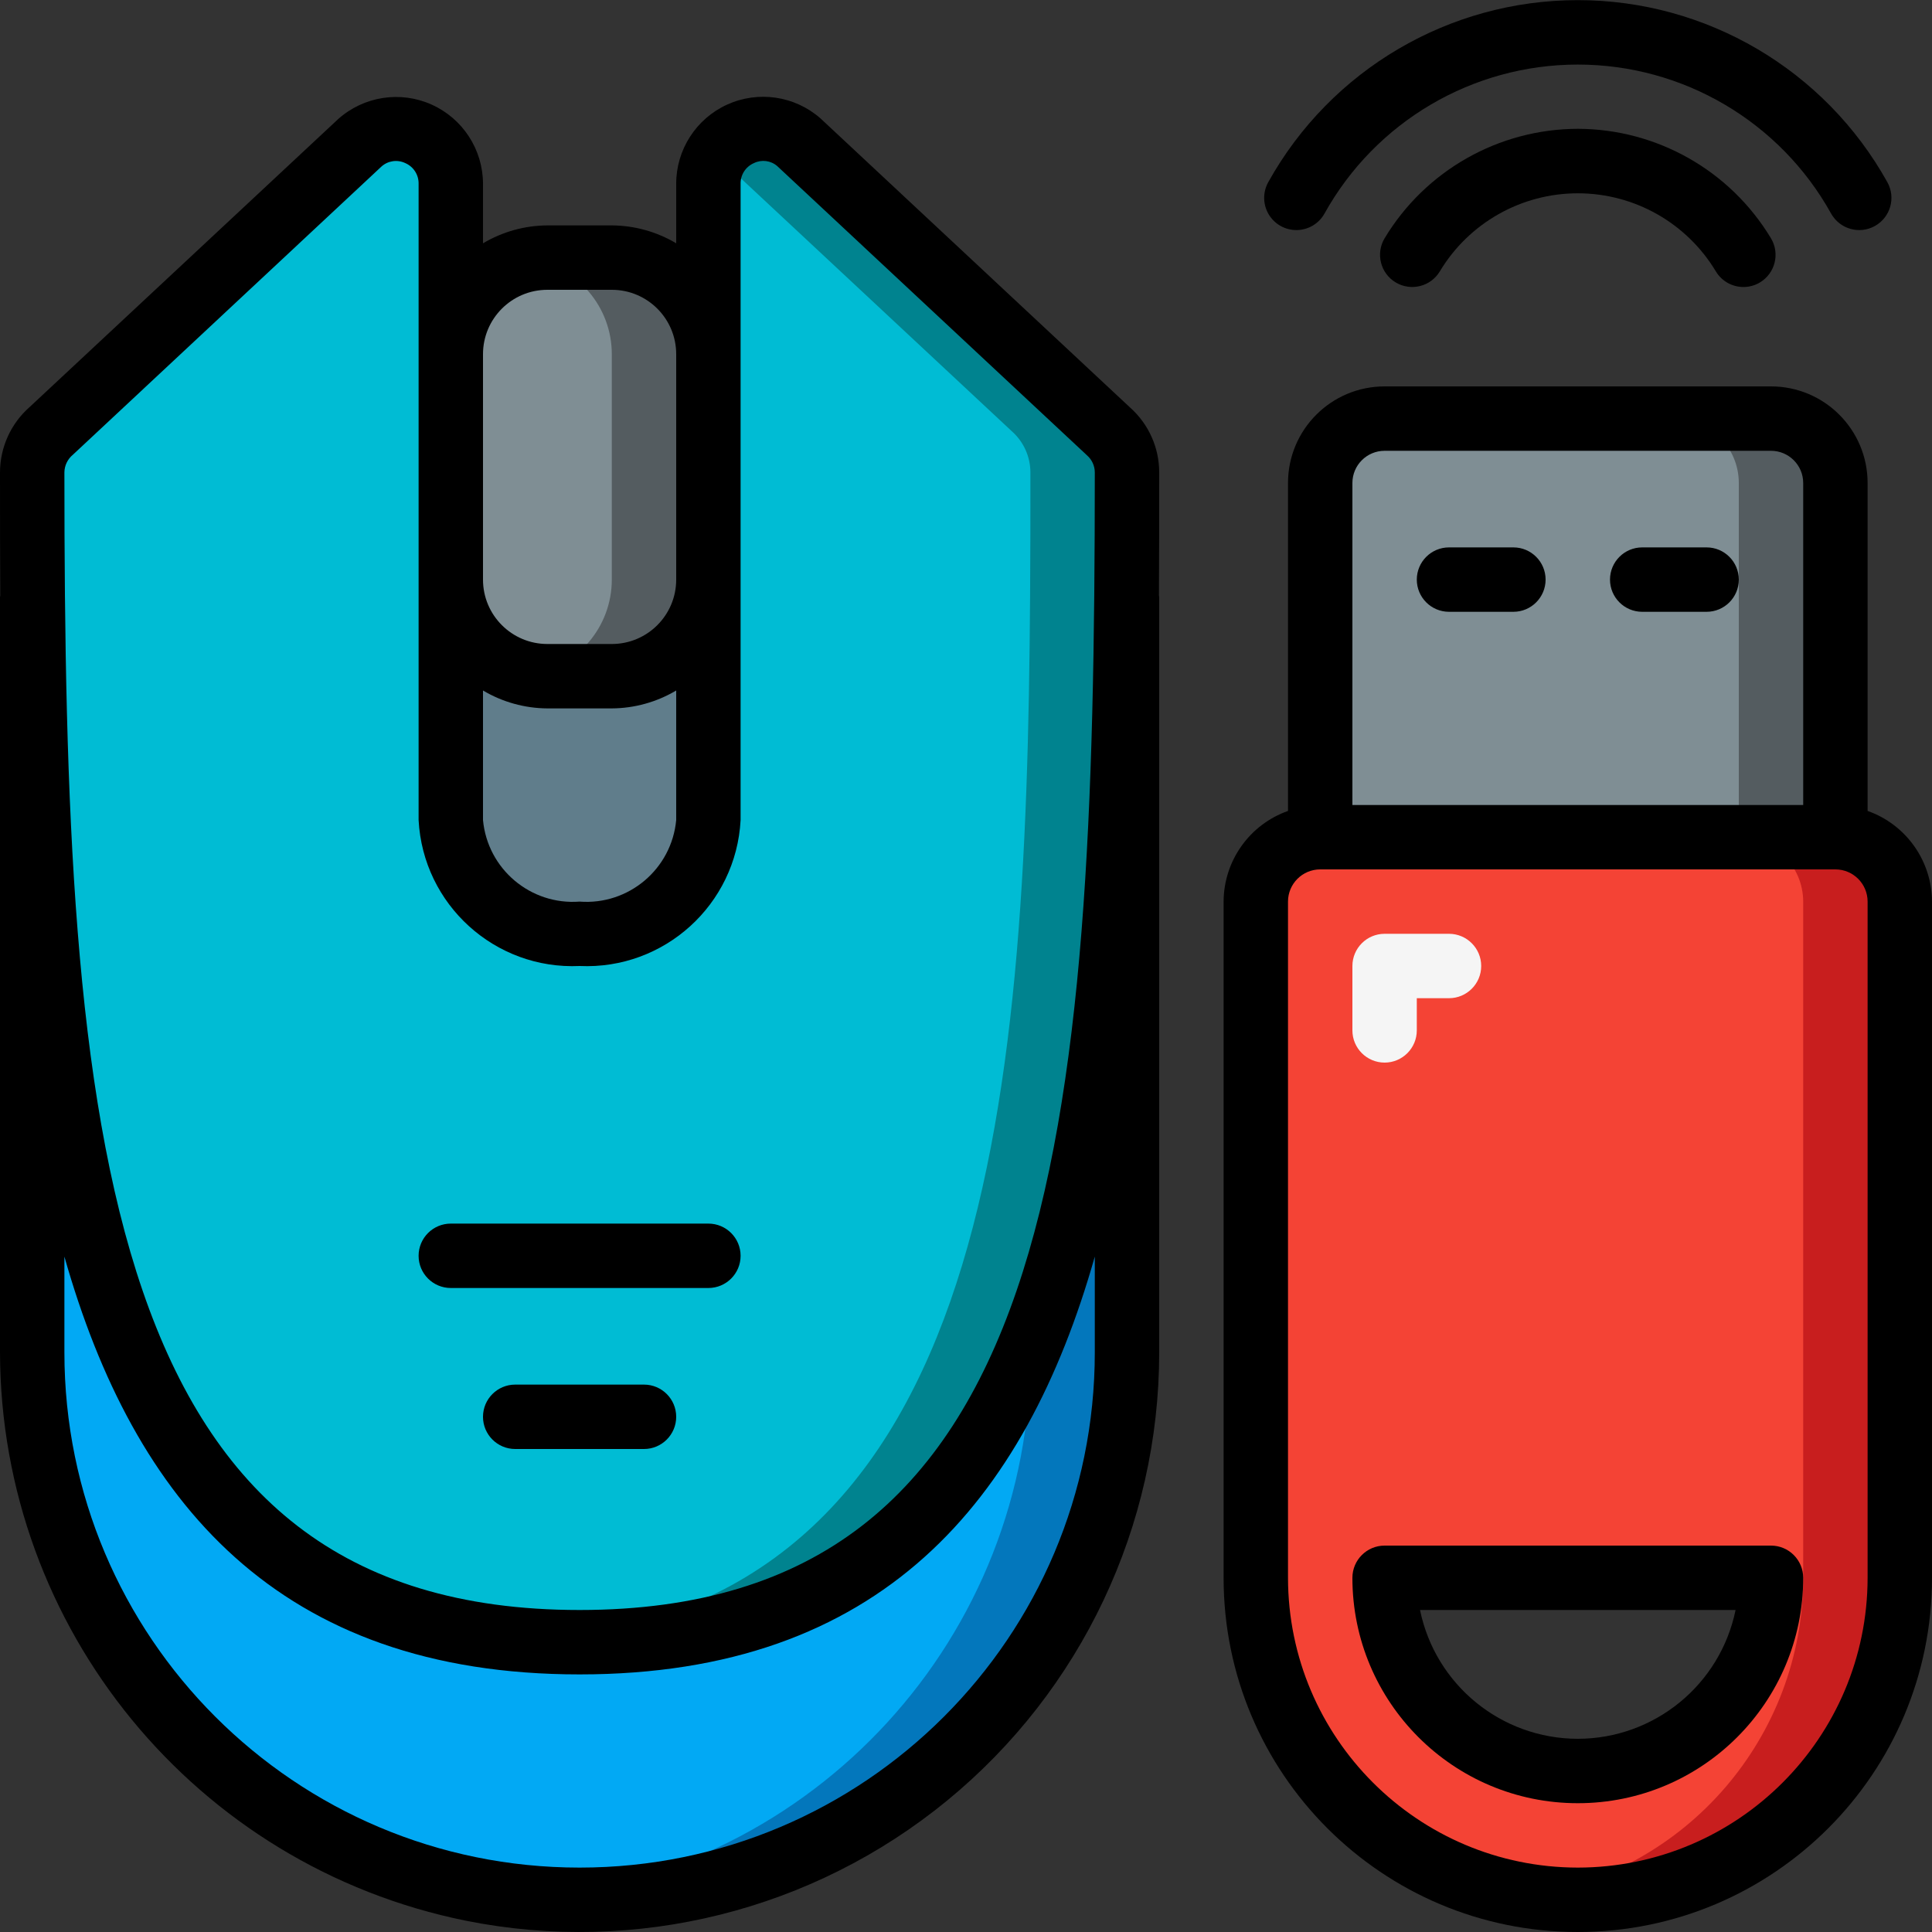
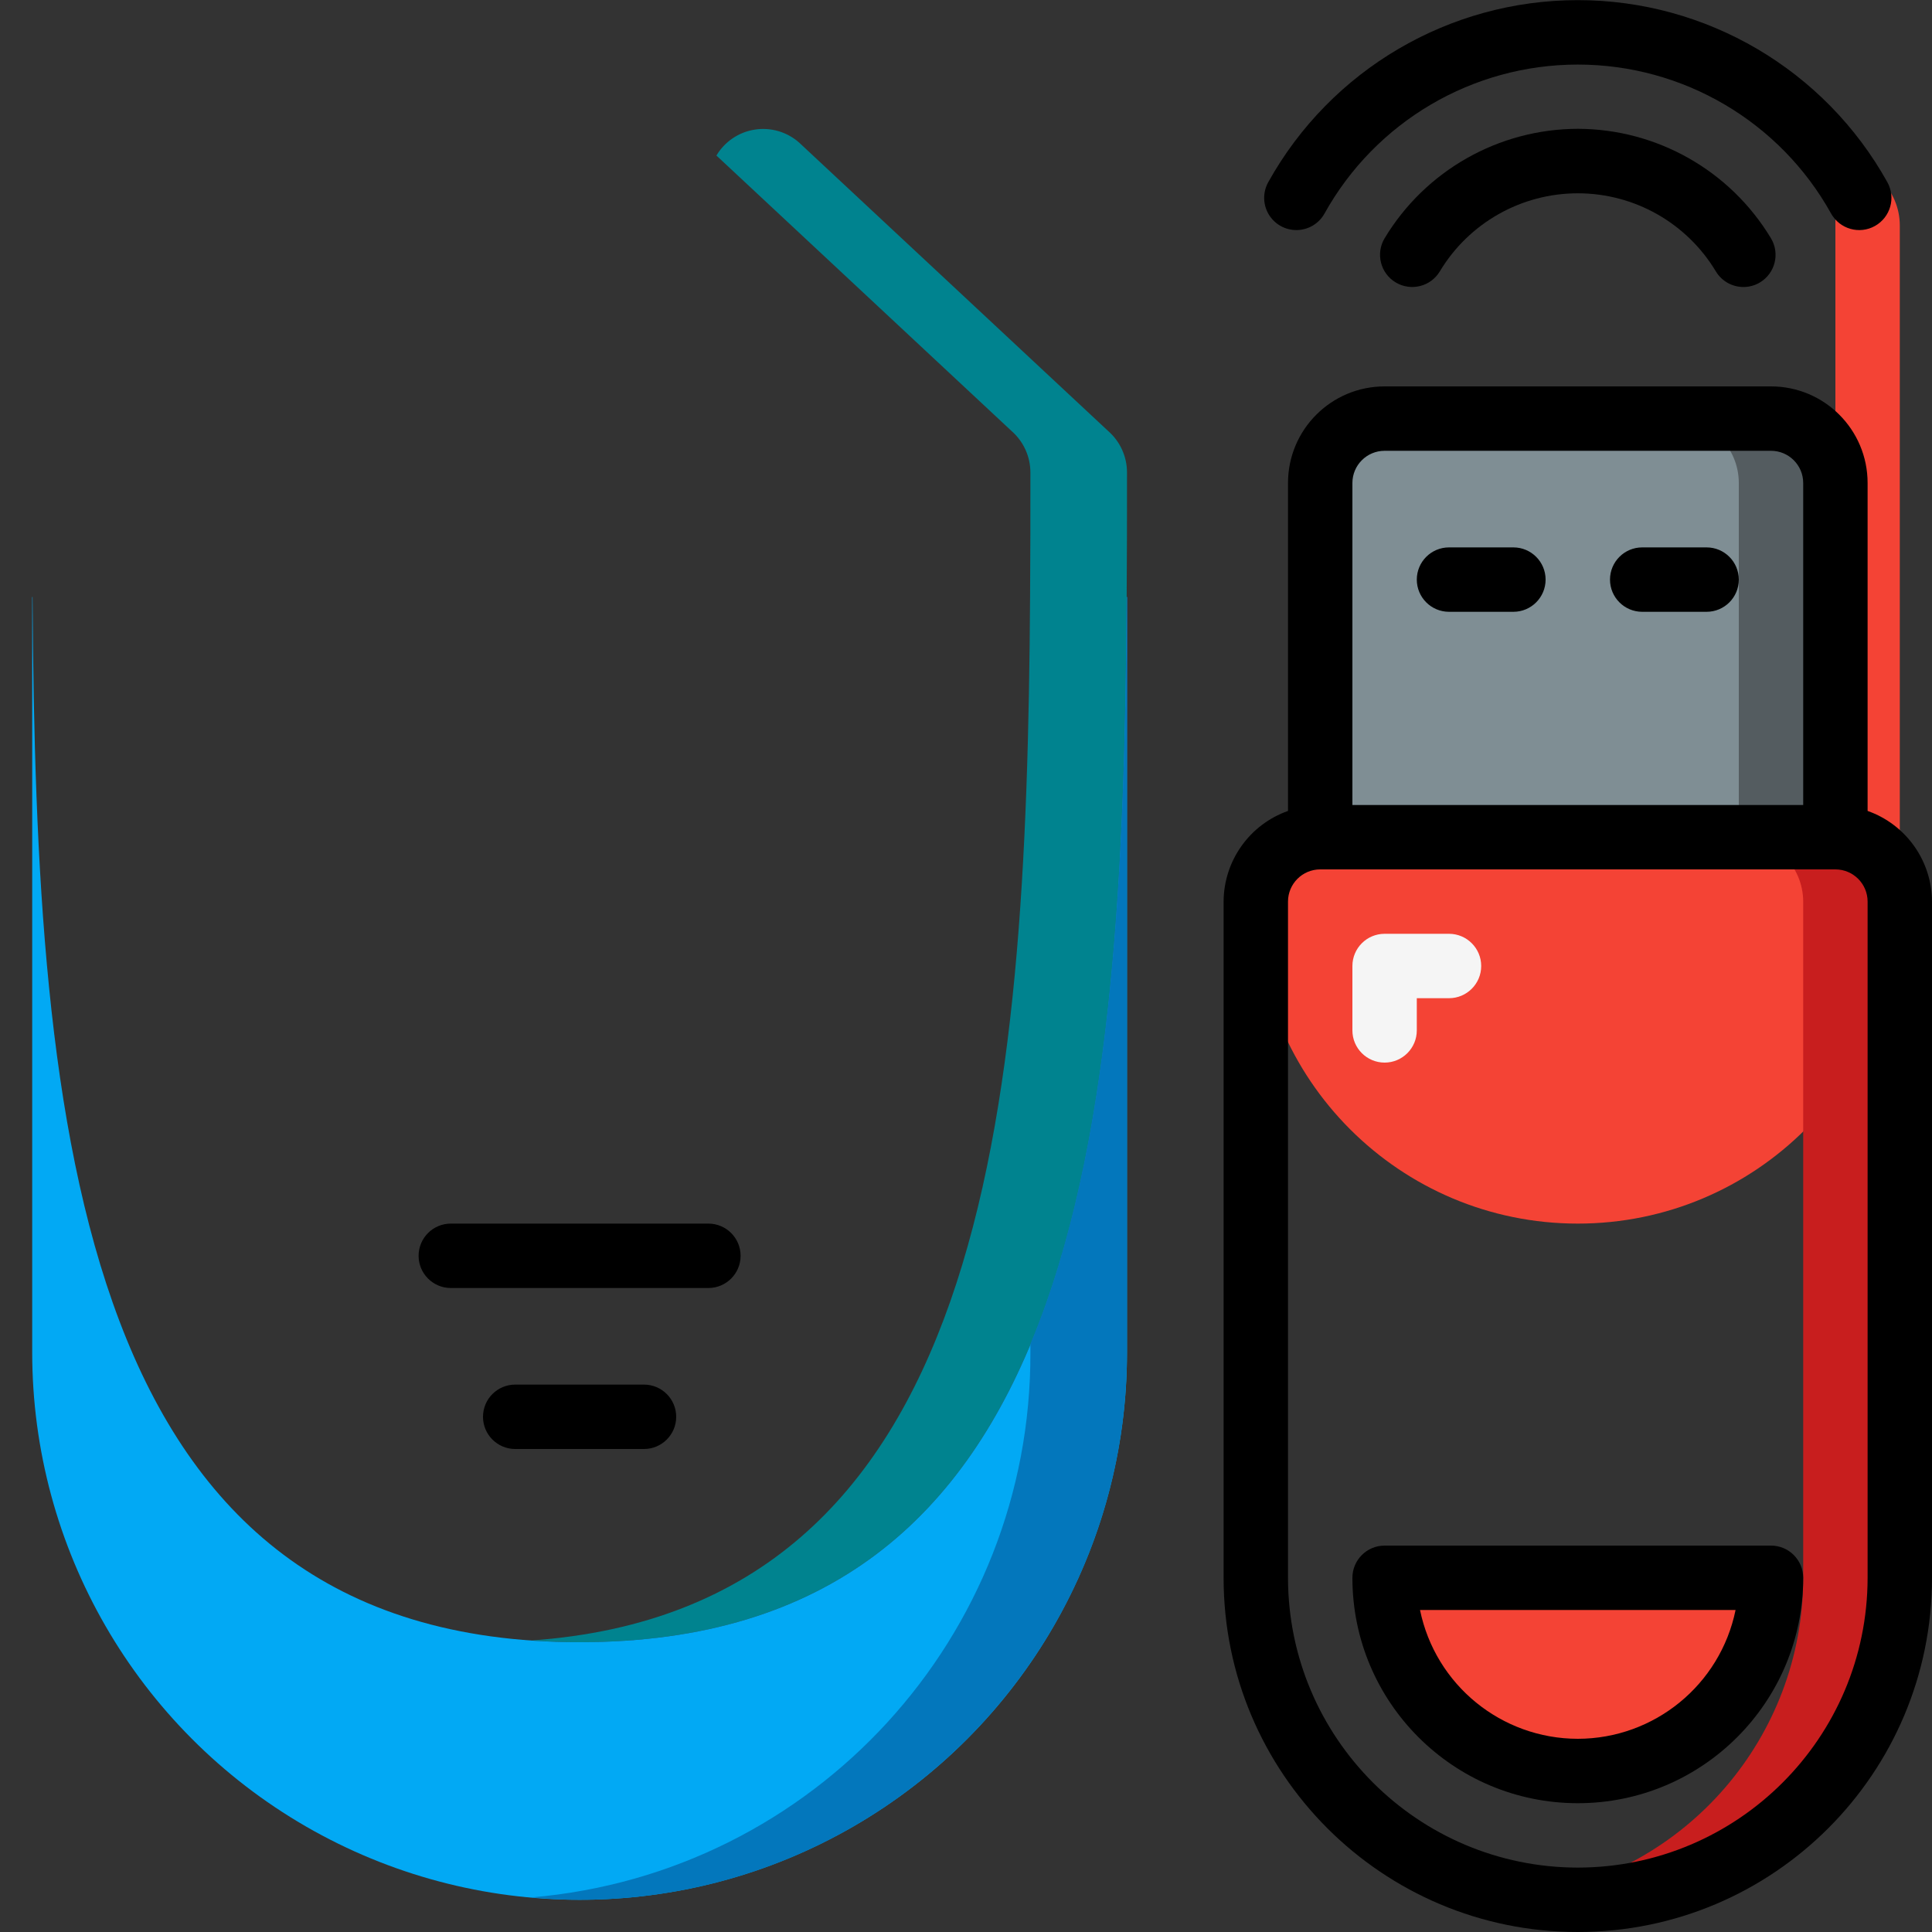
<svg xmlns="http://www.w3.org/2000/svg" height="512" viewBox="0 0 60 60" width="512">
  <rect x="0" y="0" width="60" height="60" fill="#333333" stroke="none" />
  <g id="Page-1" fill="none" fill-rule="evenodd">
    <g id="039---USB-Gaming-Mouse" fill-rule="nonzero">
      <g id="Icons" transform="translate(1 4)">
-         <path id="Shape" d="m34 10.67c0 1.29 0 2.59-.01 3.87-.11 16.7-1.43 32.46-16.99 32.46-15.56 0-16.88-15.76-16.99-32.46-.01-1.28-.01-2.58-.01-3.87.001-.49.212-.956.58-1.28l9.6-8.96c.502-.44 1.215-.545 1.823-.269s.998.882.997 1.549v19.76c.013.963.439 1.873 1.17 2.5.79.67 1.794 1.036 2.83 1.03 2.077.122 3.863-1.454 4-3.53v-19.76c-0-.667.39-1.273.997-1.549s1.321-.171 1.823.269l9.6 8.96c.368.324.579.79.58 1.28z" fill="#00bcd4" />
        <path id="Shape" d="m33.42 9.39-9.6-8.96c-.376-.334-.882-.483-1.38-.405-.497.077-.934.373-1.191.805l9.171 8.56c.368.324.579.79.58 1.28 0 1.29 0 2.59-.01 3.87-.106 16.146-1.346 31.411-15.49 32.406.485.034.984.054 1.5.054 15.56 0 16.88-15.76 16.99-32.46.01-1.28.01-2.58.01-3.87-.001-.49-.212-.956-.58-1.28z" fill="#00838f" />
-         <path id="Shape" d="m21 14v7.47c-.137 2.076-1.923 3.652-4 3.53-1.036.006-2.04-.36-2.83-1.03-.731-.627-1.157-1.537-1.17-2.5v-7.47c0 1.657 1.343 3 3 3h2c1.657 0 3-1.343 3-3z" fill="#607d8b" />
-         <rect id="Rectangle-path" fill="#7f8e94" height="13" rx="3" width="8" x="13" y="4" />
-         <path id="Shape" d="m18 4h-2c-.168.003-.335.02-.5.05 1.443.24 2.5 1.488 2.5 2.95v7c0 1.462-1.057 2.71-2.5 2.95.165.03.332.047.5.05h2c1.657 0 3-1.343 3-3v-7c0-1.657-1.343-3-3-3z" fill="#545c60" />
        <path id="Shape" d="m34 14.54v23.46c0 6.074-3.24 11.686-8.5 14.722-5.26 3.037-11.74 3.037-17 0-5.26-3.037-8.5-8.649-8.5-14.722v-23.46h.01c.11 16.7 1.43 32.46 16.99 32.46s16.88-15.76 16.99-32.46z" fill="#02a9f4" />
        <path id="Shape" d="m33.99 14.54c-.057 8.683-.447 17.107-2.99 23.2v.26c.031 8.818-6.713 16.183-15.5 16.926.5.044 1 .074 1.5.074 9.389 0 17-7.611 17-17v-23.46z" fill="#0377bc" />
-         <path id="Shape" d="m56 22h-16c-1.103.003-1.997.897-2 2v21c0 5.523 4.477 10 10 10s10-4.477 10-10v-21c-.003-1.103-.897-1.997-2-2zm-8 29c-3.314 0-6-2.686-6-6h12c0 3.314-2.686 6-6 6z" fill="#f44335" />
+         <path id="Shape" d="m56 22h-16c-1.103.003-1.997.897-2 2c0 5.523 4.477 10 10 10s10-4.477 10-10v-21c-.003-1.103-.897-1.997-2-2zm-8 29c-3.314 0-6-2.686-6-6h12c0 3.314-2.686 6-6 6z" fill="#f44335" />
        <path id="Shape" d="m56 22h-3c1.103.003 1.997.897 2 2v21c-.006 4.939-3.617 9.134-8.5 9.875 2.884.462 5.824-.368 8.04-2.271 2.216-1.903 3.481-4.684 3.46-7.604v-21c-.003-1.103-.897-1.997-2-2z" fill="#c81e1e" />
        <path id="Shape" d="m42 9h12c1.105 0 2 .895 2 2v11h-16v-11c0-1.105.895-2 2-2z" fill="#7f8e94" />
        <path id="Shape" d="m54 9h-3c1.105 0 2 .895 2 2v11h3v-11c0-1.105-.895-2-2-2z" fill="#545c60" />
      </g>
      <g id="Icons_copy">
        <path id="Shape" d="m43 33c-.552 0-1-.448-1-1v-2c0-.552.448-1 1-1h2c.552 0 1 .448 1 1s-.448 1-1 1h-1v1c0 .552-.448 1-1 1z" fill="#f5f5f5" />
        <g fill="#000">
-           <path id="Shape" d="m14.47 59.65c5.288 1.058 10.771-.311 14.942-3.73 4.17-3.419 6.588-8.527 6.588-13.92v-23.463c0-.015-.008-.027-.008-.041.008-1.281.008-2.558.008-3.823.001-.769-.327-1.501-.9-2.013l-9.621-8.985c-.798-.699-1.931-.866-2.896-.427-.965.439-1.585 1.402-1.583 2.463v1.845c-.605-.36-1.296-.552-2-.556h-2c-.704.004-1.395.196-2 .556v-1.845c-.001-1.064-.627-2.029-1.598-2.464s-2.108-.257-2.902.453l-9.579 8.94c-.585.514-.92 1.254-.921 2.033 0 1.265 0 2.542.008 3.823 0 .014-.008.026-.008.041v23.463c.019 8.573 6.067 15.95 14.47 17.65zm.53-38.206c.605.36 1.296.552 2 .556h2c.704-.004 1.395-.196 2-.556v4.023c-.141 1.521-1.476 2.649-3 2.533-1.524.116-2.859-1.012-3-2.533zm2-12.444h2c1.105 0 2 .895 2 2v7c0 1.105-.895 2-2 2h-2c-1.105 0-2-.895-2-2v-7c0-1.105.895-2 2-2zm-14.736 5.122 9.577-8.945c.202-.186.497-.23.745-.112.257.111.421.366.414.646v19.756c.138 2.628 2.371 4.653 5 4.533 2.629.12 4.862-1.905 5-4.533v-19.756c-.007-.28.157-.535.414-.646.238-.117.522-.081.723.092l9.622 8.985c.153.134.241.328.241.531 0 20.685-1.153 35.327-16 35.327s-16-14.642-16-35.327c.002-.214.099-.415.264-.551zm-.264 24.903c2.157 7.608 6.643 12.975 16 12.975s13.843-5.367 16-12.975v2.975c0 8.837-7.163 16-16 16s-16-7.163-16-16z" />
          <path id="Shape" d="m14 40h8c.552 0 1-.448 1-1s-.448-1-1-1h-8c-.552 0-1 .448-1 1s.448 1 1 1z" />
          <path id="Shape" d="m20 43h-4c-.552 0-1 .448-1 1s.448 1 1 1h4c.552 0 1-.448 1-1s-.448-1-1-1z" />
          <path id="Shape" d="m60 49v-21c-.005-1.267-.806-2.394-2-2.816v-10.184c0-1.657-1.343-3-3-3h-12c-1.657 0-3 1.343-3 3v10.184c-1.194.422-1.995 1.549-2 2.816v21c0 6.075 4.925 11 11 11s11-4.925 11-11zm-18-34c0-.552.448-1 1-1h12c.552 0 1 .448 1 1v10h-14zm7 43c-4.968-.006-8.994-4.032-9-9v-21c0-.552.448-1 1-1h16c.552 0 1 .448 1 1v21c-.006 4.968-4.032 8.994-9 9z" />
          <path id="Shape" d="m55 48h-12c-.552 0-1 .448-1 1 0 3.866 3.134 7 7 7s7-3.134 7-7c0-.552-.448-1-1-1zm-6 6c-2.375-.003-4.422-1.673-4.9-4h9.8c-.478 2.327-2.525 3.997-4.9 4z" />
          <path id="Shape" d="m47 17h-2c-.552 0-1 .448-1 1s.448 1 1 1h2c.552 0 1-.448 1-1s-.448-1-1-1z" />
          <path id="Shape" d="m53 17h-2c-.552 0-1 .448-1 1s.448 1 1 1h2c.552 0 1-.448 1-1s-.448-1-1-1z" />
          <path id="Shape" d="m56.867 6.633c.27.482.879.655 1.361.385s.655-.879.385-1.361c-1.941-3.489-5.62-5.653-9.613-5.653s-7.672 2.164-9.613 5.653c-.174.312-.169.693.014 1.0.183.307.516.493.873.488.357-.005.685-.2.859-.512 1.587-2.857 4.599-4.628 7.867-4.628s6.28 1.772 7.867 4.628z" />
          <path id="Shape" d="m49 4c-2.457.006-4.732 1.295-6 3.4-.283.474-.129 1.088.345 1.371.474.283 1.088.129 1.371-.345.904-1.504 2.53-2.423 4.285-2.423s3.381.92 4.285 2.423c.181.303.508.488.86.487.18 0.0.357-.049.511-.142.473-.284.626-.898.342-1.371-1.268-2.105-3.543-3.394-6-3.4z" />
        </g>
      </g>
    </g>
  </g>
</svg>